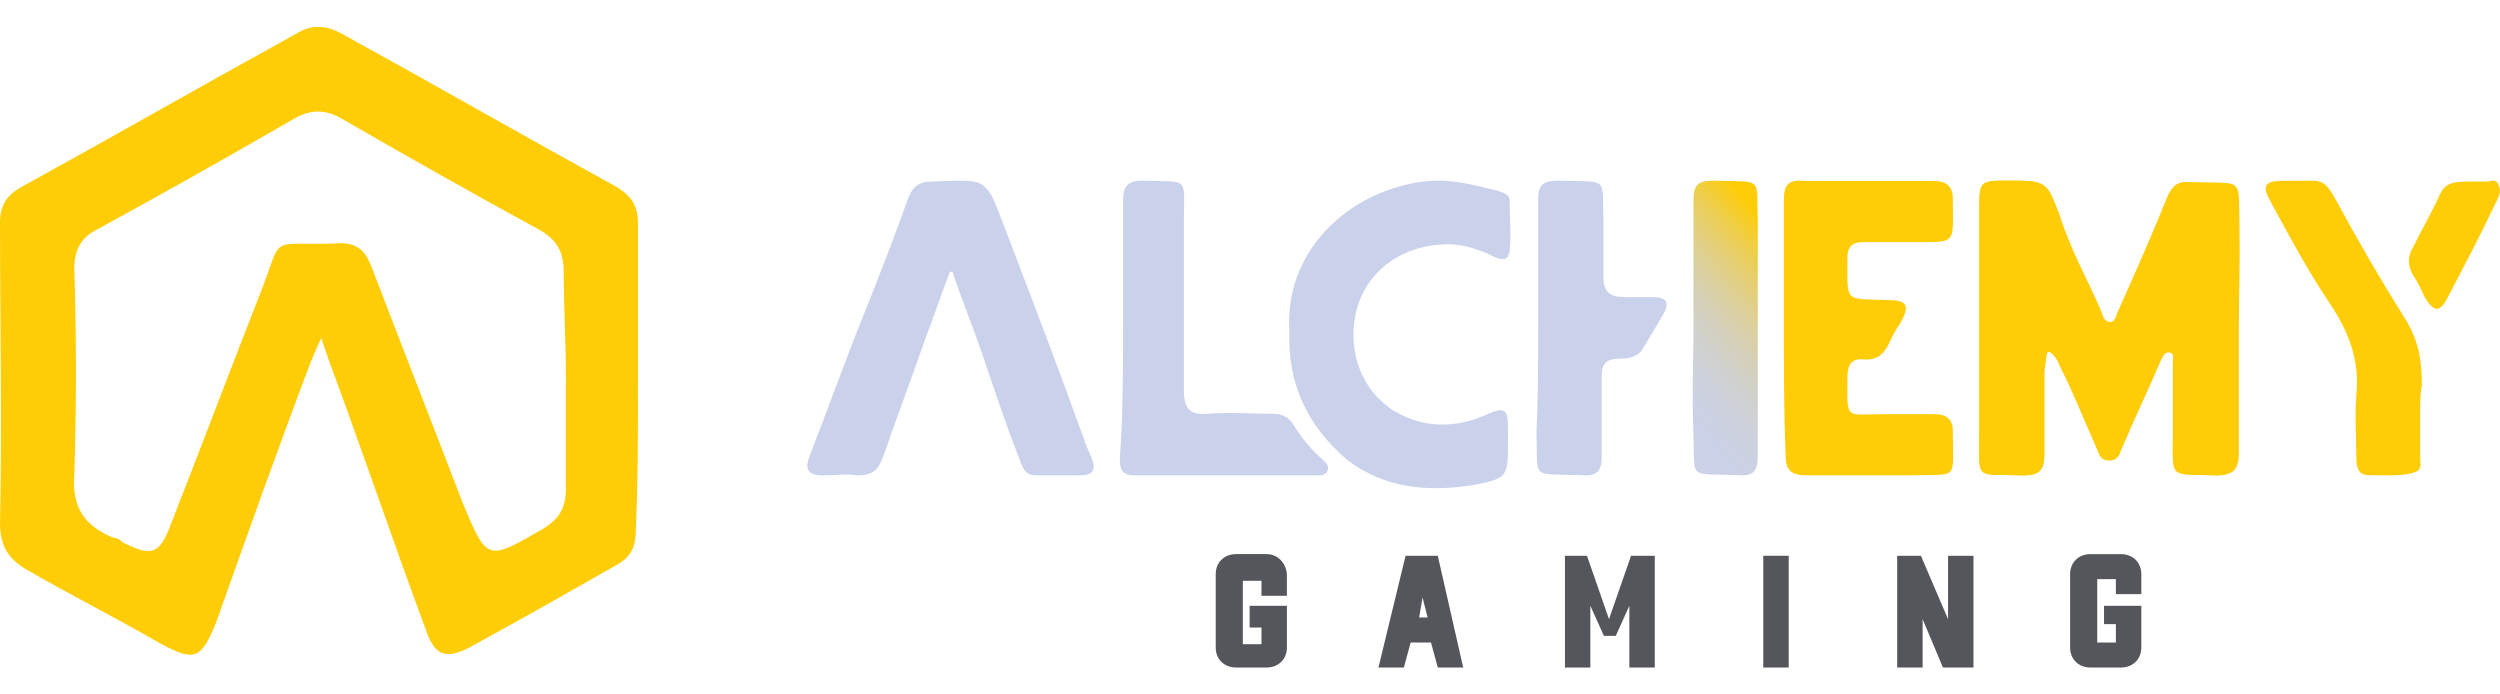
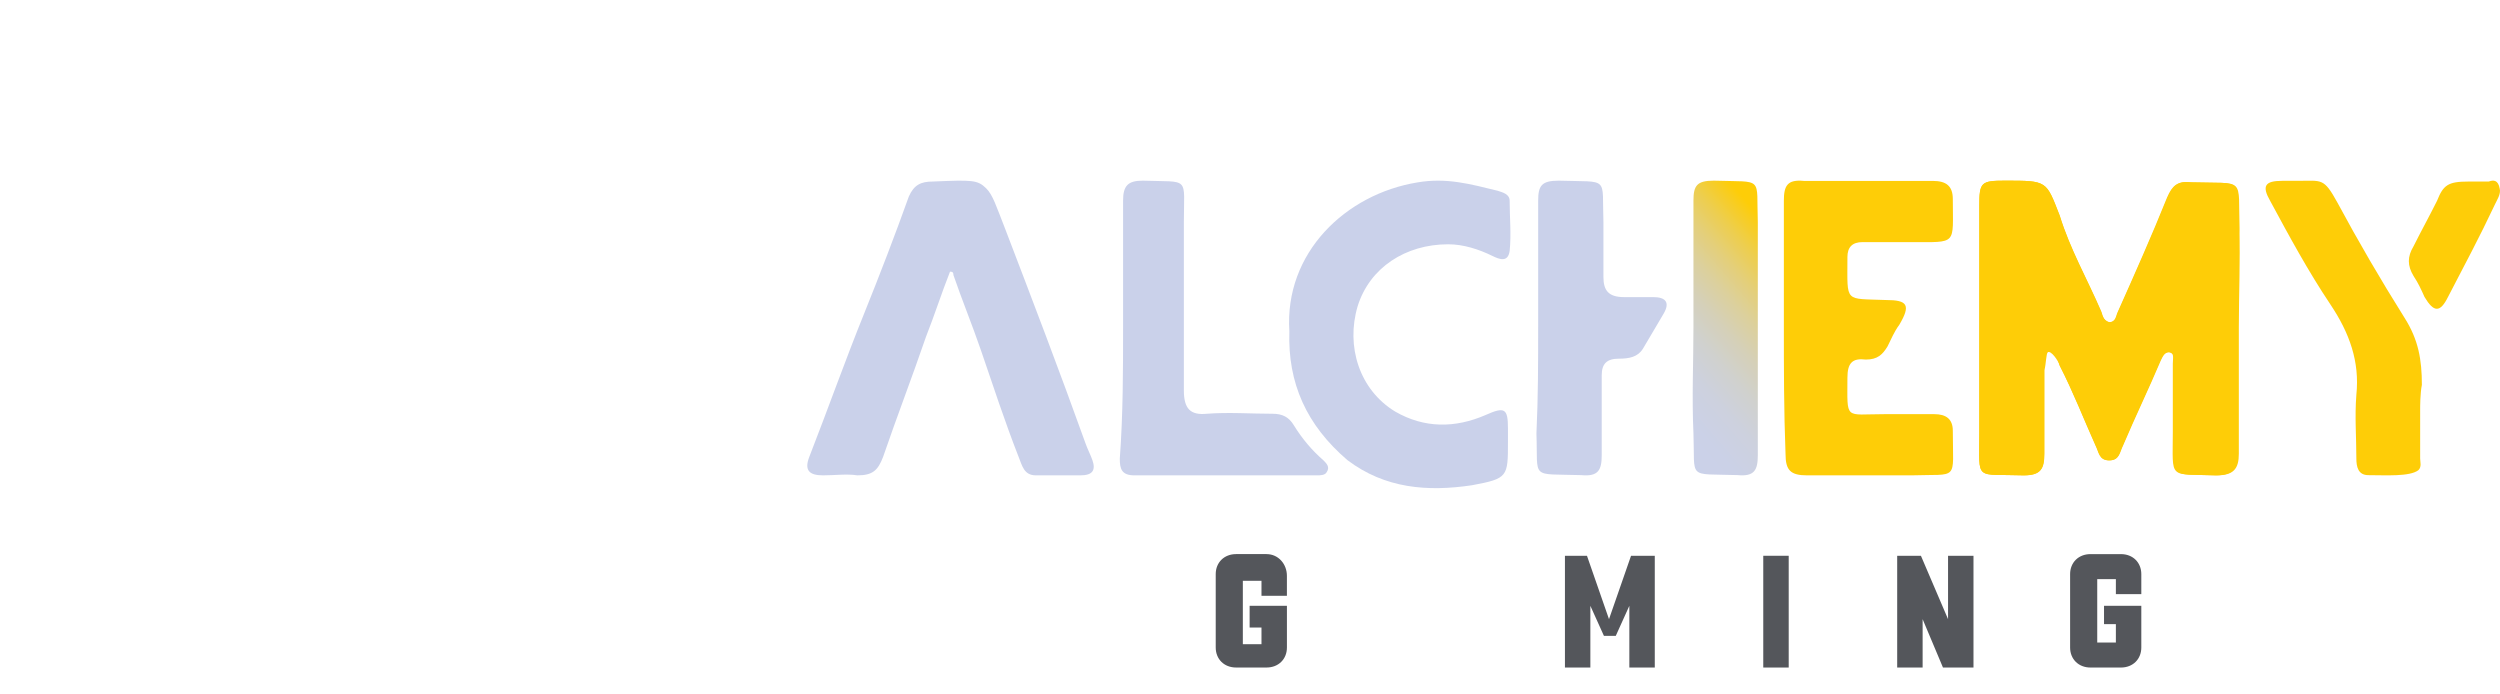
<svg xmlns="http://www.w3.org/2000/svg" xmlns:ns1="http://www.inkscape.org/namespaces/inkscape" xmlns:ns2="http://sodipodi.sourceforge.net/DTD/sodipodi-0.dtd" ns1:version="1.0 (4035a4fb49, 2020-05-01)" ns2:docname="Alchemy Gaming.svg" id="svg64" version="1.1" fill="none" viewBox="0 0 72 20" height="20" width="72">
  <g transform="matrix(0.45,0,0,0.45,0,-8.225)" id="g36" clip-path="url(#clip0)">
    <path id="path2" fill="#fecd07" d="m 143.285,39.217 c 0,2.664 0,5.434 0,8.098 0,0.959 -0.328,1.385 -1.421,1.385 -3.059,-0.107 -2.731,0.32 -2.731,-2.77 0,-1.492 0,-2.983 0,-4.369 0,-0.32 0.109,-0.639 -0.328,-0.746 -0.328,0 -0.437,0.32 -0.546,0.533 -0.765,1.811 -1.639,3.623 -2.404,5.434 -0.219,0.426 -0.219,0.959 -0.874,0.959 -0.656,0 -0.656,-0.533 -0.875,-0.959 -0.764,-1.705 -1.42,-3.41 -2.294,-5.115 -0.109,-0.32 -0.219,-1.065 -0.765,-0.852 -0.546,0.107 -0.219,0.746 -0.219,1.172 0,1.811 0,3.516 0,5.328 0,0.959 -0.218,1.385 -1.311,1.385 -3.168,-0.107 -2.841,0.426 -2.841,-2.664 0,-4.901 0,-9.696 0,-14.598 0,-1.492 0.11,-1.598 1.639,-1.598 2.732,0 2.623,0 3.497,2.238 0.655,2.131 1.748,4.049 2.622,6.074 0.109,0.213 0.109,0.639 0.547,0.746 0.437,0 0.437,-0.426 0.546,-0.639 1.093,-2.451 2.185,-4.901 3.169,-7.352 0.327,-0.746 0.655,-1.065 1.529,-0.959 3.497,0.107 2.951,-0.426 3.06,2.983 0.109,2.025 0,4.156 0,6.287 z" />
    <path id="path4" fill="#cad1ea" d="m 60.801,35.665 c -0.549,1.389 -0.989,2.778 -1.538,4.167 -0.879,2.564 -1.868,5.128 -2.747,7.693 -0.33,0.855 -0.659,1.175 -1.648,1.175 -0.659,-0.107 -1.428,0 -2.197,0 -0.879,0 -1.208,-0.321 -0.879,-1.175 1.208,-3.098 2.307,-6.197 3.516,-9.188 0.989,-2.457 1.978,-5.021 2.856,-7.479 0.33,-0.748 0.769,-0.962 1.538,-0.962 2.527,-0.107 2.856,-0.107 3.406,0.427 0.439,0.427 0.659,1.175 1.208,2.564 1.758,4.594 3.516,9.188 5.163,13.783 0.11,0.321 0.33,0.748 0.439,1.068 0.22,0.641 0,0.962 -0.769,0.962 -0.989,0 -1.868,0 -2.856,0 -0.769,0 -0.879,-0.641 -1.099,-1.175 -0.879,-2.244 -1.648,-4.594 -2.417,-6.838 -0.549,-1.603 -1.208,-3.205 -1.758,-4.808 0,-0.214 -0.11,-0.214 -0.22,-0.214 z" />
    <path id="path6" fill="#fecd07" d="m 114.167,39.172 c 0,-2.647 0,-5.399 0,-8.046 0,-0.953 0.214,-1.376 1.284,-1.27 2.784,0 5.461,0 8.244,0 0.857,0 1.285,0.318 1.285,1.165 0,2.964 0.321,2.752 -2.677,2.752 -1.07,0 -2.141,0 -3.104,0 -0.643,0 -0.964,0.318 -0.964,0.953 v 0.106 c 0,2.858 -0.214,2.541 2.462,2.647 1.392,0 1.606,0.318 0.857,1.588 -0.321,0.423 -0.535,0.953 -0.749,1.376 -0.322,0.529 -0.643,0.847 -1.392,0.847 -0.857,-0.106 -1.178,0.212 -1.178,1.165 0,2.752 -0.214,2.329 2.355,2.329 1.071,0 2.142,0 3.212,0 0.75,0 1.178,0.318 1.178,1.059 0,3.282 0.428,2.752 -2.677,2.858 -2.248,0 -4.389,0 -6.637,0 -1.071,0 -1.392,-0.318 -1.392,-1.376 -0.107,-2.752 -0.107,-5.505 -0.107,-8.152 z" />
    <path id="path8" fill="#cad1ea" d="m 82.519,39.482 c -0.328,-5.032 3.607,-8.78 8.197,-9.53 1.858,-0.321 3.388,0.107 5.137,0.535 0.328,0.107 0.765,0.214 0.765,0.642 0,1.071 0.109,2.142 0,3.212 -0.109,0.75 -0.656,0.535 -1.093,0.321 -0.874,-0.428 -1.858,-0.75 -2.842,-0.75 -2.732,0 -5.027,1.499 -5.793,3.962 -0.765,2.57 0.109,5.354 2.405,6.746 1.858,1.071 3.825,1.071 5.793,0.214 1.202,-0.535 1.421,-0.428 1.421,0.857 0,0.321 0,0.535 0,0.857 0,2.249 0,2.356 -2.295,2.784 -2.842,0.428 -5.574,0.214 -7.979,-1.606 -2.623,-2.248 -3.825,-4.925 -3.716,-8.245 z" />
    <path id="path10" fill="#cad1ea" d="m 71.877,39.217 c 0,-2.664 0,-5.434 0,-8.098 0,-0.959 0.315,-1.279 1.262,-1.279 3.049,0.106 2.628,-0.32 2.628,2.664 0,3.623 0,7.139 0,10.762 0,1.172 0.42,1.598 1.472,1.492 1.367,-0.107 2.838,0 4.205,0 0.631,0 1.051,0.213 1.367,0.746 0.526,0.852 1.156,1.598 1.892,2.238 0.21,0.213 0.421,0.426 0.21,0.746 -0.105,0.213 -0.42,0.213 -0.631,0.213 -3.89,0 -7.779,0 -11.669,0 -0.841,0 -0.946,-0.426 -0.946,-1.065 0.21,-2.877 0.21,-5.647 0.21,-8.418 z" />
-     <path id="path12" fill="#cad1ea" d="m 98.443,39.209 c 0,-2.662 0,-5.43 0,-8.091 0,-0.958 0.22,-1.278 1.319,-1.278 3.298,0.106 2.748,-0.319 2.858,2.662 0,1.171 0,2.342 0,3.513 0,0.852 0.33,1.278 1.32,1.278 0.66,0 1.319,0 1.869,0 0.77,0 1.099,0.319 0.66,1.065 -0.44,0.745 -0.88,1.49 -1.32,2.236 -0.33,0.532 -0.879,0.639 -1.539,0.639 -0.77,0 -1.1,0.319 -1.1,1.065 0,1.703 0,3.407 0,5.11 0,0.958 -0.219,1.384 -1.319,1.278 -3.299,-0.106 -2.749,0.319 -2.859,-2.662 0.11,-2.342 0.11,-4.578 0.11,-6.814 z" />
+     <path id="path12" fill="#cad1ea" d="m 98.443,39.209 c 0,-2.662 0,-5.43 0,-8.091 0,-0.958 0.22,-1.278 1.319,-1.278 3.298,0.106 2.748,-0.319 2.858,2.662 0,1.171 0,2.342 0,3.513 0,0.852 0.33,1.278 1.32,1.278 0.66,0 1.319,0 1.869,0 0.77,0 1.099,0.319 0.66,1.065 -0.44,0.745 -0.88,1.49 -1.32,2.236 -0.33,0.532 -0.879,0.639 -1.539,0.639 -0.77,0 -1.1,0.319 -1.1,1.065 0,1.703 0,3.407 0,5.11 0,0.958 -0.219,1.384 -1.319,1.278 -3.299,-0.106 -2.749,0.319 -2.859,-2.662 0.11,-2.342 0.11,-4.578 0.11,-6.814 " />
    <path style="fill:url(#paint0_linear)" id="path14" fill="url(#paint0_linear)" d="m 108.381,39.209 c 0,-2.662 0,-5.43 0,-8.091 0,-0.958 0.217,-1.278 1.301,-1.278 3.252,0.106 2.71,-0.319 2.818,2.662 0,1.171 0,2.342 0,3.513 0,0.852 0,5.536 0,6.281 0,1.703 0,3.407 0,5.11 0,0.958 -0.217,1.384 -1.301,1.278 -3.251,-0.106 -2.709,0.319 -2.818,-2.662 -0.108,-2.342 0,-4.578 0,-6.814 z" />
    <path id="path16" fill="#fecd07" d="m 154.89,44.514 c 0,1.07 0,2.141 0,3.104 0,0.214 0.11,0.535 -0.111,0.749 -0.551,0.428 -2.096,0.321 -3.199,0.321 -0.662,0 -0.773,-0.535 -0.773,-1.07 0,-1.391 -0.11,-2.676 0,-4.067 0.221,-2.141 -0.441,-3.96 -1.655,-5.78 -1.434,-2.141 -2.648,-4.389 -3.861,-6.636 -0.552,-0.963 -0.331,-1.284 0.772,-1.284 0.331,0 0.662,0 0.993,0 1.545,0 1.655,-0.214 2.538,1.391 1.324,2.462 2.758,4.924 4.303,7.386 0.882,1.391 1.103,2.676 1.103,4.282 -0.11,0.535 -0.11,1.391 -0.11,1.605 z" />
    <path id="path18" fill="#fecd08" d="m 159.98,30.346 c 0.1,0.336 -0.201,0.783 -0.301,1.007 -1.002,2.126 -1.904,3.805 -3.007,5.931 -0.501,1.007 -0.902,1.007 -1.503,0 -0.201,-0.448 -0.401,-0.895 -0.702,-1.343 -0.401,-0.671 -0.401,-1.231 0,-1.903 0.502,-1.007 1.003,-1.903 1.504,-2.91 0.401,-1.007 0.701,-1.231 2.004,-1.231 0.401,0 0.902,0 1.303,0 0.301,-0.112 0.602,-0.112 0.702,0.448 z" />
-     <path id="path20" fill="#fecd07" d="m 40.833,42.475 c 0,-3.23 0,-6.595 0,-9.825 0,-1.077 -0.28,-1.75 -1.398,-2.422 -5.873,-3.23 -11.746,-6.595 -17.62,-9.825 -0.979,-0.538 -1.958,-0.538 -2.797,0 C 13.145,23.634 7.272,26.998 1.398,30.228 0.42,30.767 0,31.439 0,32.516 c 0,6.46 0.14,12.92 0,19.245 0,1.48 0.559,2.288 1.678,2.961 2.797,1.615 5.733,3.095 8.53,4.71 2.237,1.211 2.657,1.077 3.636,-1.346 1.958,-5.518 3.916,-11.036 6.013,-16.554 0.14,-0.404 0.699,-1.615 0.699,-1.615 0,0 0.419,1.211 0.559,1.615 2.098,5.652 4.055,11.44 6.153,17.092 0.559,1.615 1.259,1.884 2.797,1.077 3.216,-1.75 6.293,-3.499 9.369,-5.249 0.979,-0.538 1.259,-1.211 1.259,-2.288 0.14,-3.095 0.14,-6.325 0.14,-9.69 z m -4.615,0 c 0,2.288 0,4.71 0,6.998 0,1.346 -0.419,2.019 -1.538,2.692 -3.496,2.019 -3.496,2.019 -5.034,-1.615 -1.958,-5.114 -3.916,-10.094 -5.873,-15.208 -0.419,-1.077 -0.979,-1.615 -2.377,-1.48 -4.335,0.135 -3.216,-0.673 -4.755,3.23 -1.958,4.979 -3.776,9.825 -5.734,14.804 -0.699,1.884 -1.259,2.019 -3.076,1.077 C 7.691,52.838 7.551,52.704 7.272,52.704 5.314,51.896 4.615,50.685 4.755,48.666 c 0.14,-4.441 0.14,-8.748 0,-13.189 0,-1.211 0.42,-2.019 1.538,-2.557 4.195,-2.288 8.251,-4.576 12.446,-6.998 1.119,-0.673 2.098,-0.673 3.216,0 4.195,2.422 8.251,4.71 12.446,6.998 1.259,0.673 1.678,1.48 1.678,2.826 0,2.153 0.14,4.441 0.14,6.729 z" />
    <path id="path22" fill="#fecd07" d="m 143.224,39.217 c 0,2.664 0,5.434 0,8.098 0,0.959 -0.329,1.385 -1.425,1.385 -3.068,-0.107 -2.739,0.32 -2.739,-2.77 0,-1.492 0,-2.983 0,-4.369 0,-0.32 0.109,-0.746 -0.22,-0.746 -0.328,0 -0.438,0.32 -0.548,0.533 -0.767,1.811 -1.643,3.623 -2.41,5.434 -0.22,0.426 -0.22,0.959 -0.877,0.959 -0.658,0 -0.658,-0.533 -0.877,-0.959 -0.767,-1.705 -1.424,-3.41 -2.301,-5.115 -0.11,-0.32 -0.548,-0.959 -0.767,-0.852 -0.11,0.107 -0.11,0.746 -0.219,1.172 0,1.811 0,3.516 0,5.328 0,0.959 -0.22,1.385 -1.315,1.385 -3.178,-0.107 -2.85,0.426 -2.85,-2.664 0,-4.901 0,-9.696 0,-14.598 0,-1.492 0.11,-1.598 1.644,-1.598 2.74,0 2.63,0 3.507,2.238 0.657,2.131 1.753,4.049 2.63,6.074 0.11,0.213 0.11,0.639 0.548,0.746 0.438,0 0.438,-0.426 0.548,-0.639 1.096,-2.451 2.191,-4.901 3.178,-7.352 0.329,-0.746 0.657,-1.065 1.534,-0.959 3.507,0.107 2.959,-0.426 3.068,2.983 0,2.025 -0.109,4.156 -0.109,6.287 z" />
    <path id="path24" fill="#54565b" d="m 81.061,53.74 h -1.953 c -0.759,0 -1.302,0.534 -1.302,1.281 v 4.697 c 0,0.747 0.542,1.281 1.302,1.281 h 1.953 c 0.759,0 1.302,-0.534 1.302,-1.281 V 57.05 h -2.387 v 1.388 h 0.759 v 1.068 h -1.193 v -4.057 h 1.193 v 0.961 h 1.627 v -1.281 c 0,-0.747 -0.542,-1.388 -1.302,-1.388 z" />
-     <path id="path26" fill="#54565b" d="m 89.957,53.847 -1.736,7.153 h 1.627 l 0.434,-1.601 h 1.302 l 0.434,1.601 h 1.627 l -1.627,-7.153 z m 1.085,2.669 0.326,1.281 H 90.825 Z" />
    <path id="path28" fill="#54565b" d="m 102.976,57.904 -1.41,-4.057 h -1.41 v 7.153 h 1.627 v -3.95 l 0.868,1.922 h 0.759 l 0.868,-1.922 v 3.95 h 1.628 v -7.153 h -1.519 z" />
    <path id="path30" fill="#54565b" d="m 114.477,53.847 h -1.628 v 7.153 h 1.628 z" />
    <path id="path32" fill="#54565b" d="m 124.675,57.904 -1.736,-4.057 h -1.519 v 7.153 h 1.628 v -3.096 l 1.302,3.096 h 1.953 v -7.153 h -1.628 z" />
    <path id="path34" fill="#54565b" d="m 137.044,56.303 v -1.281 c 0,-0.747 -0.543,-1.281 -1.302,-1.281 h -1.953 c -0.76,0 -1.302,0.534 -1.302,1.281 v 4.697 c 0,0.747 0.542,1.281 1.302,1.281 h 1.953 c 0.759,0 1.302,-0.534 1.302,-1.281 V 57.05 h -2.387 v 1.174 h 0.759 v 1.174 h -1.193 v -4.057 h 1.193 v 0.961 z" />
  </g>
  <defs id="defs62">
    <linearGradient gradientUnits="userSpaceOnUse" y2="44.792" x2="103.983" y1="35.106" x1="115.203" id="paint0_linear">
      <stop id="stop38" stop-color="#FECD07" />
      <stop id="stop40" stop-color="#F8CD20" offset="0.043" />
      <stop id="stop42" stop-color="#EDCE4F" offset="0.132" />
      <stop id="stop44" stop-color="#E4CF79" offset="0.228" />
      <stop id="stop46" stop-color="#DCD09C" offset="0.327" />
      <stop id="stop48" stop-color="#D5D0B8" offset="0.431" />
      <stop id="stop50" stop-color="#D0D1CE" offset="0.542" />
      <stop id="stop52" stop-color="#CDD1DE" offset="0.663" />
      <stop id="stop54" stop-color="#CBD1E7" offset="0.803" />
      <stop id="stop56" stop-color="#CAD1EA" offset="1" />
    </linearGradient>
    <clipPath id="clip0">
      <rect y="0" x="0" id="rect59" fill="#ffffff" height="80" width="160" />
    </clipPath>
  </defs>
</svg>